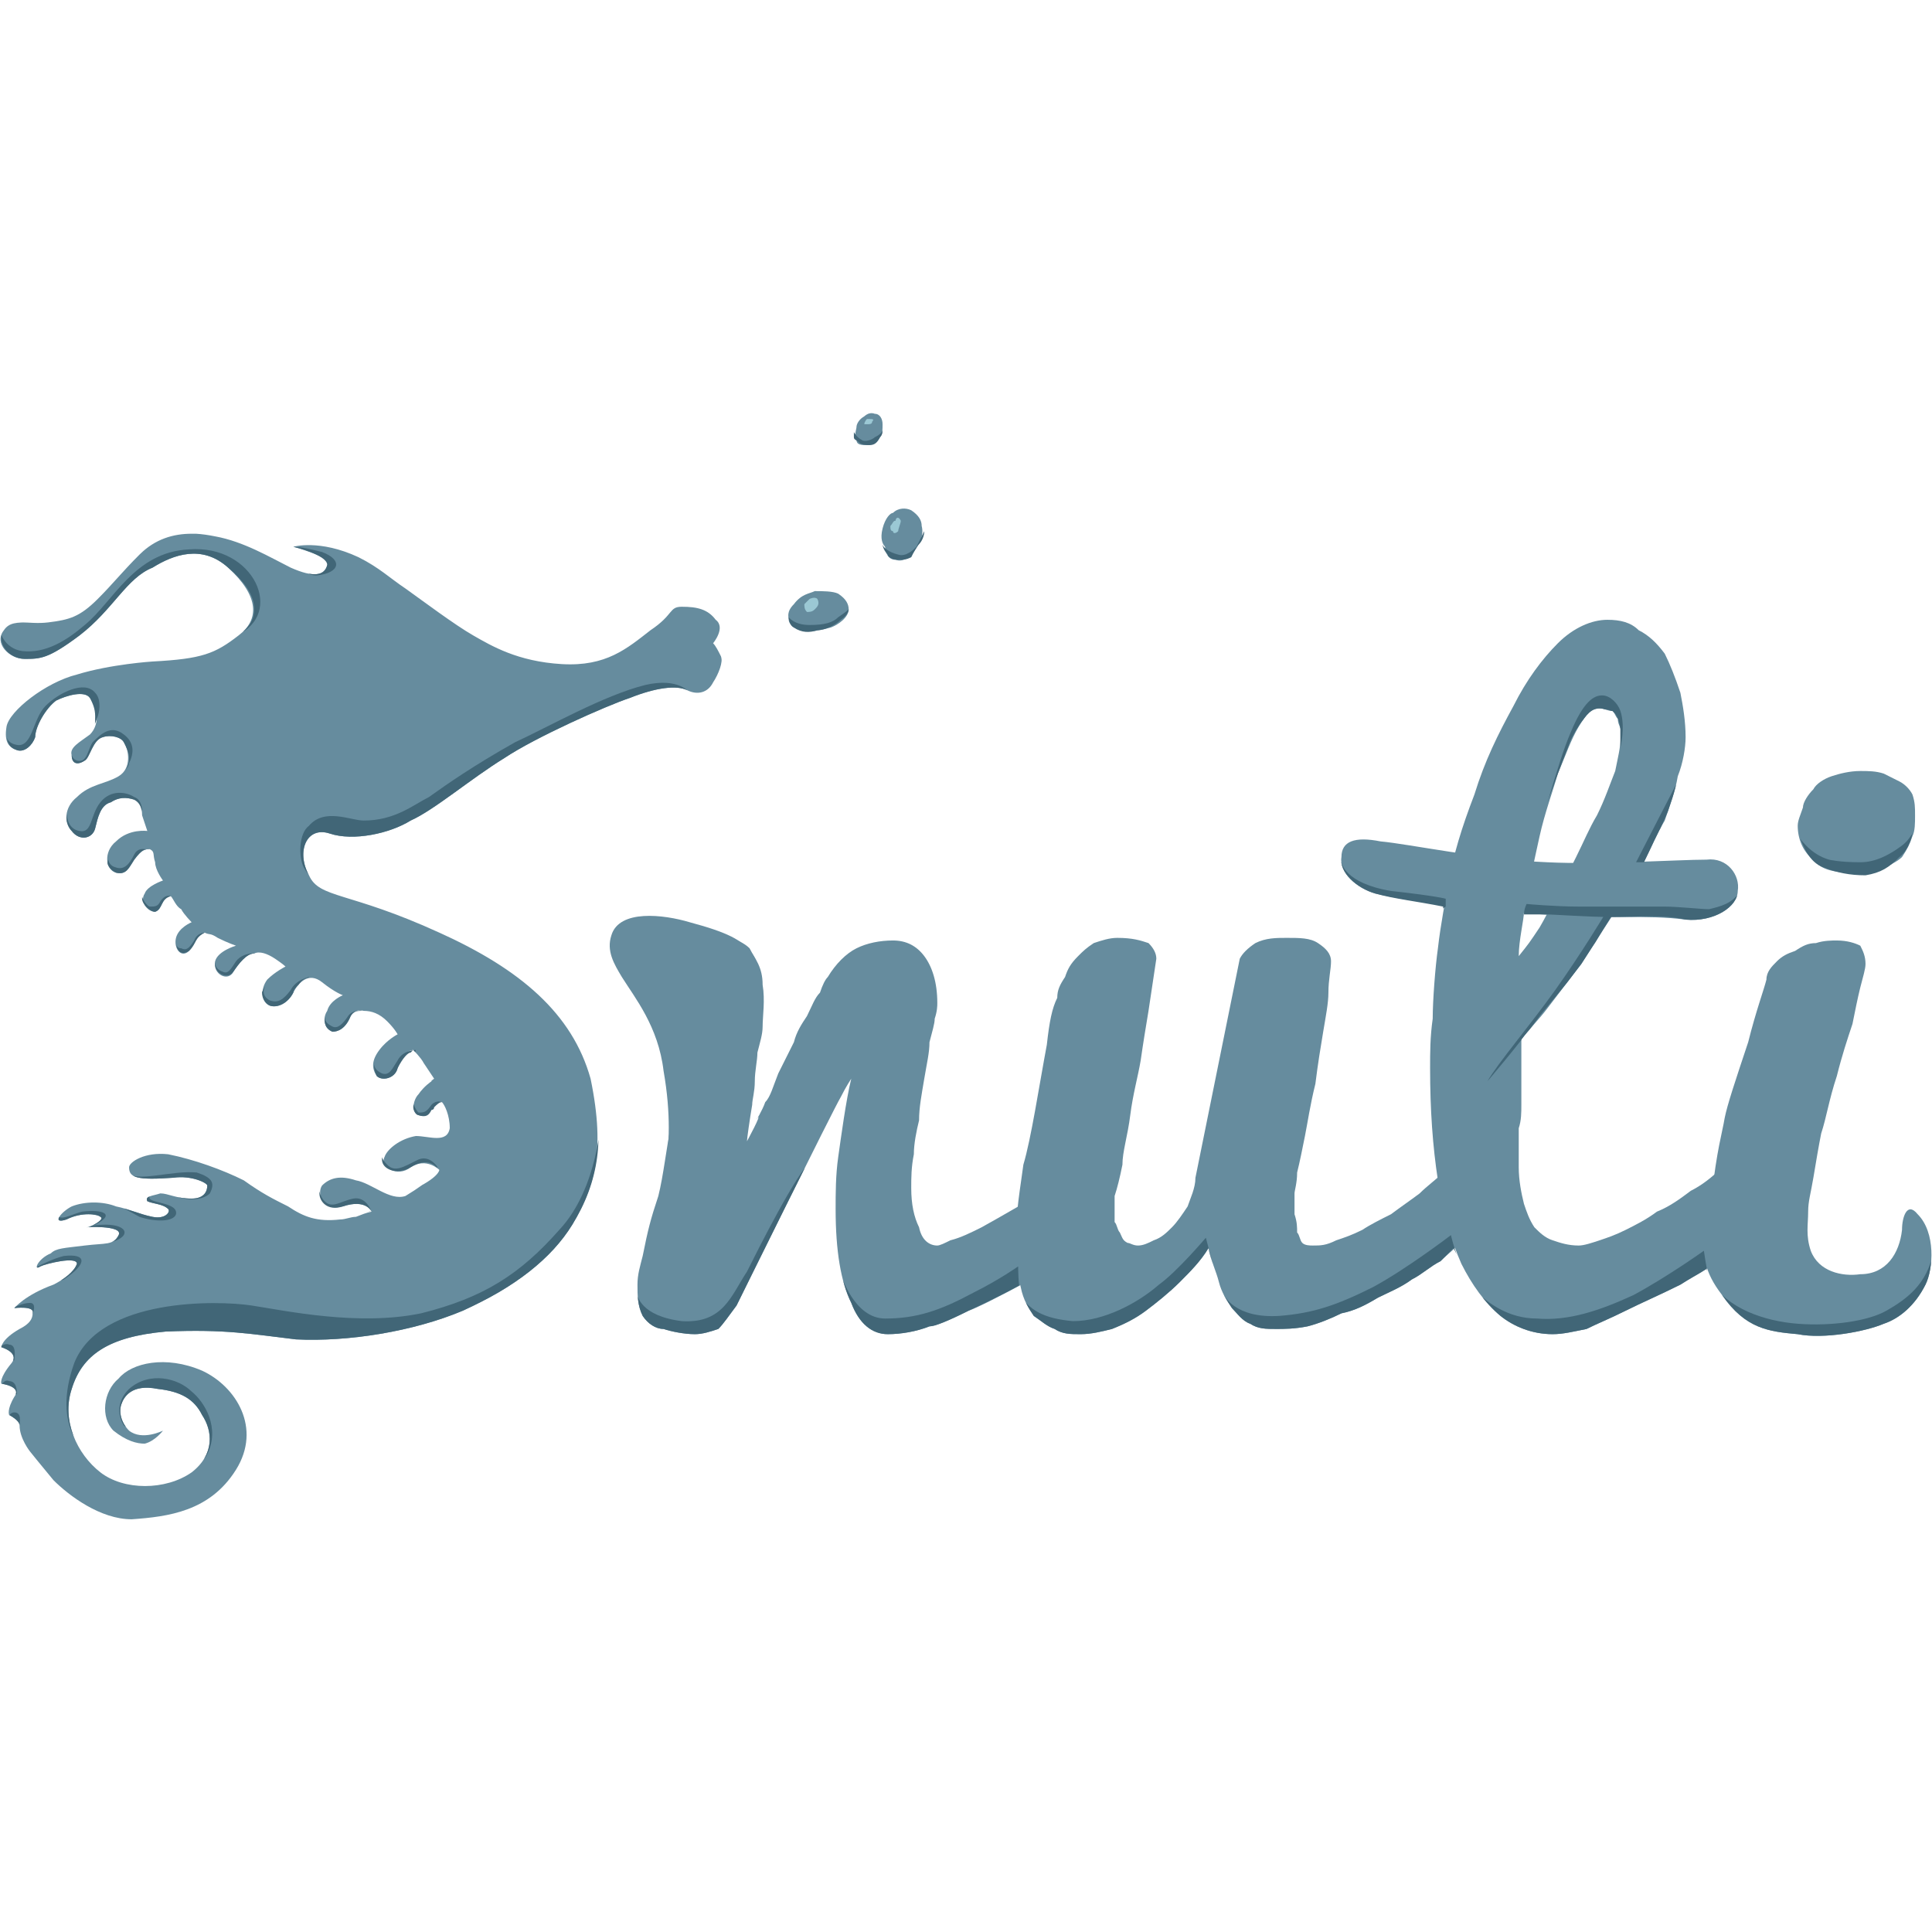
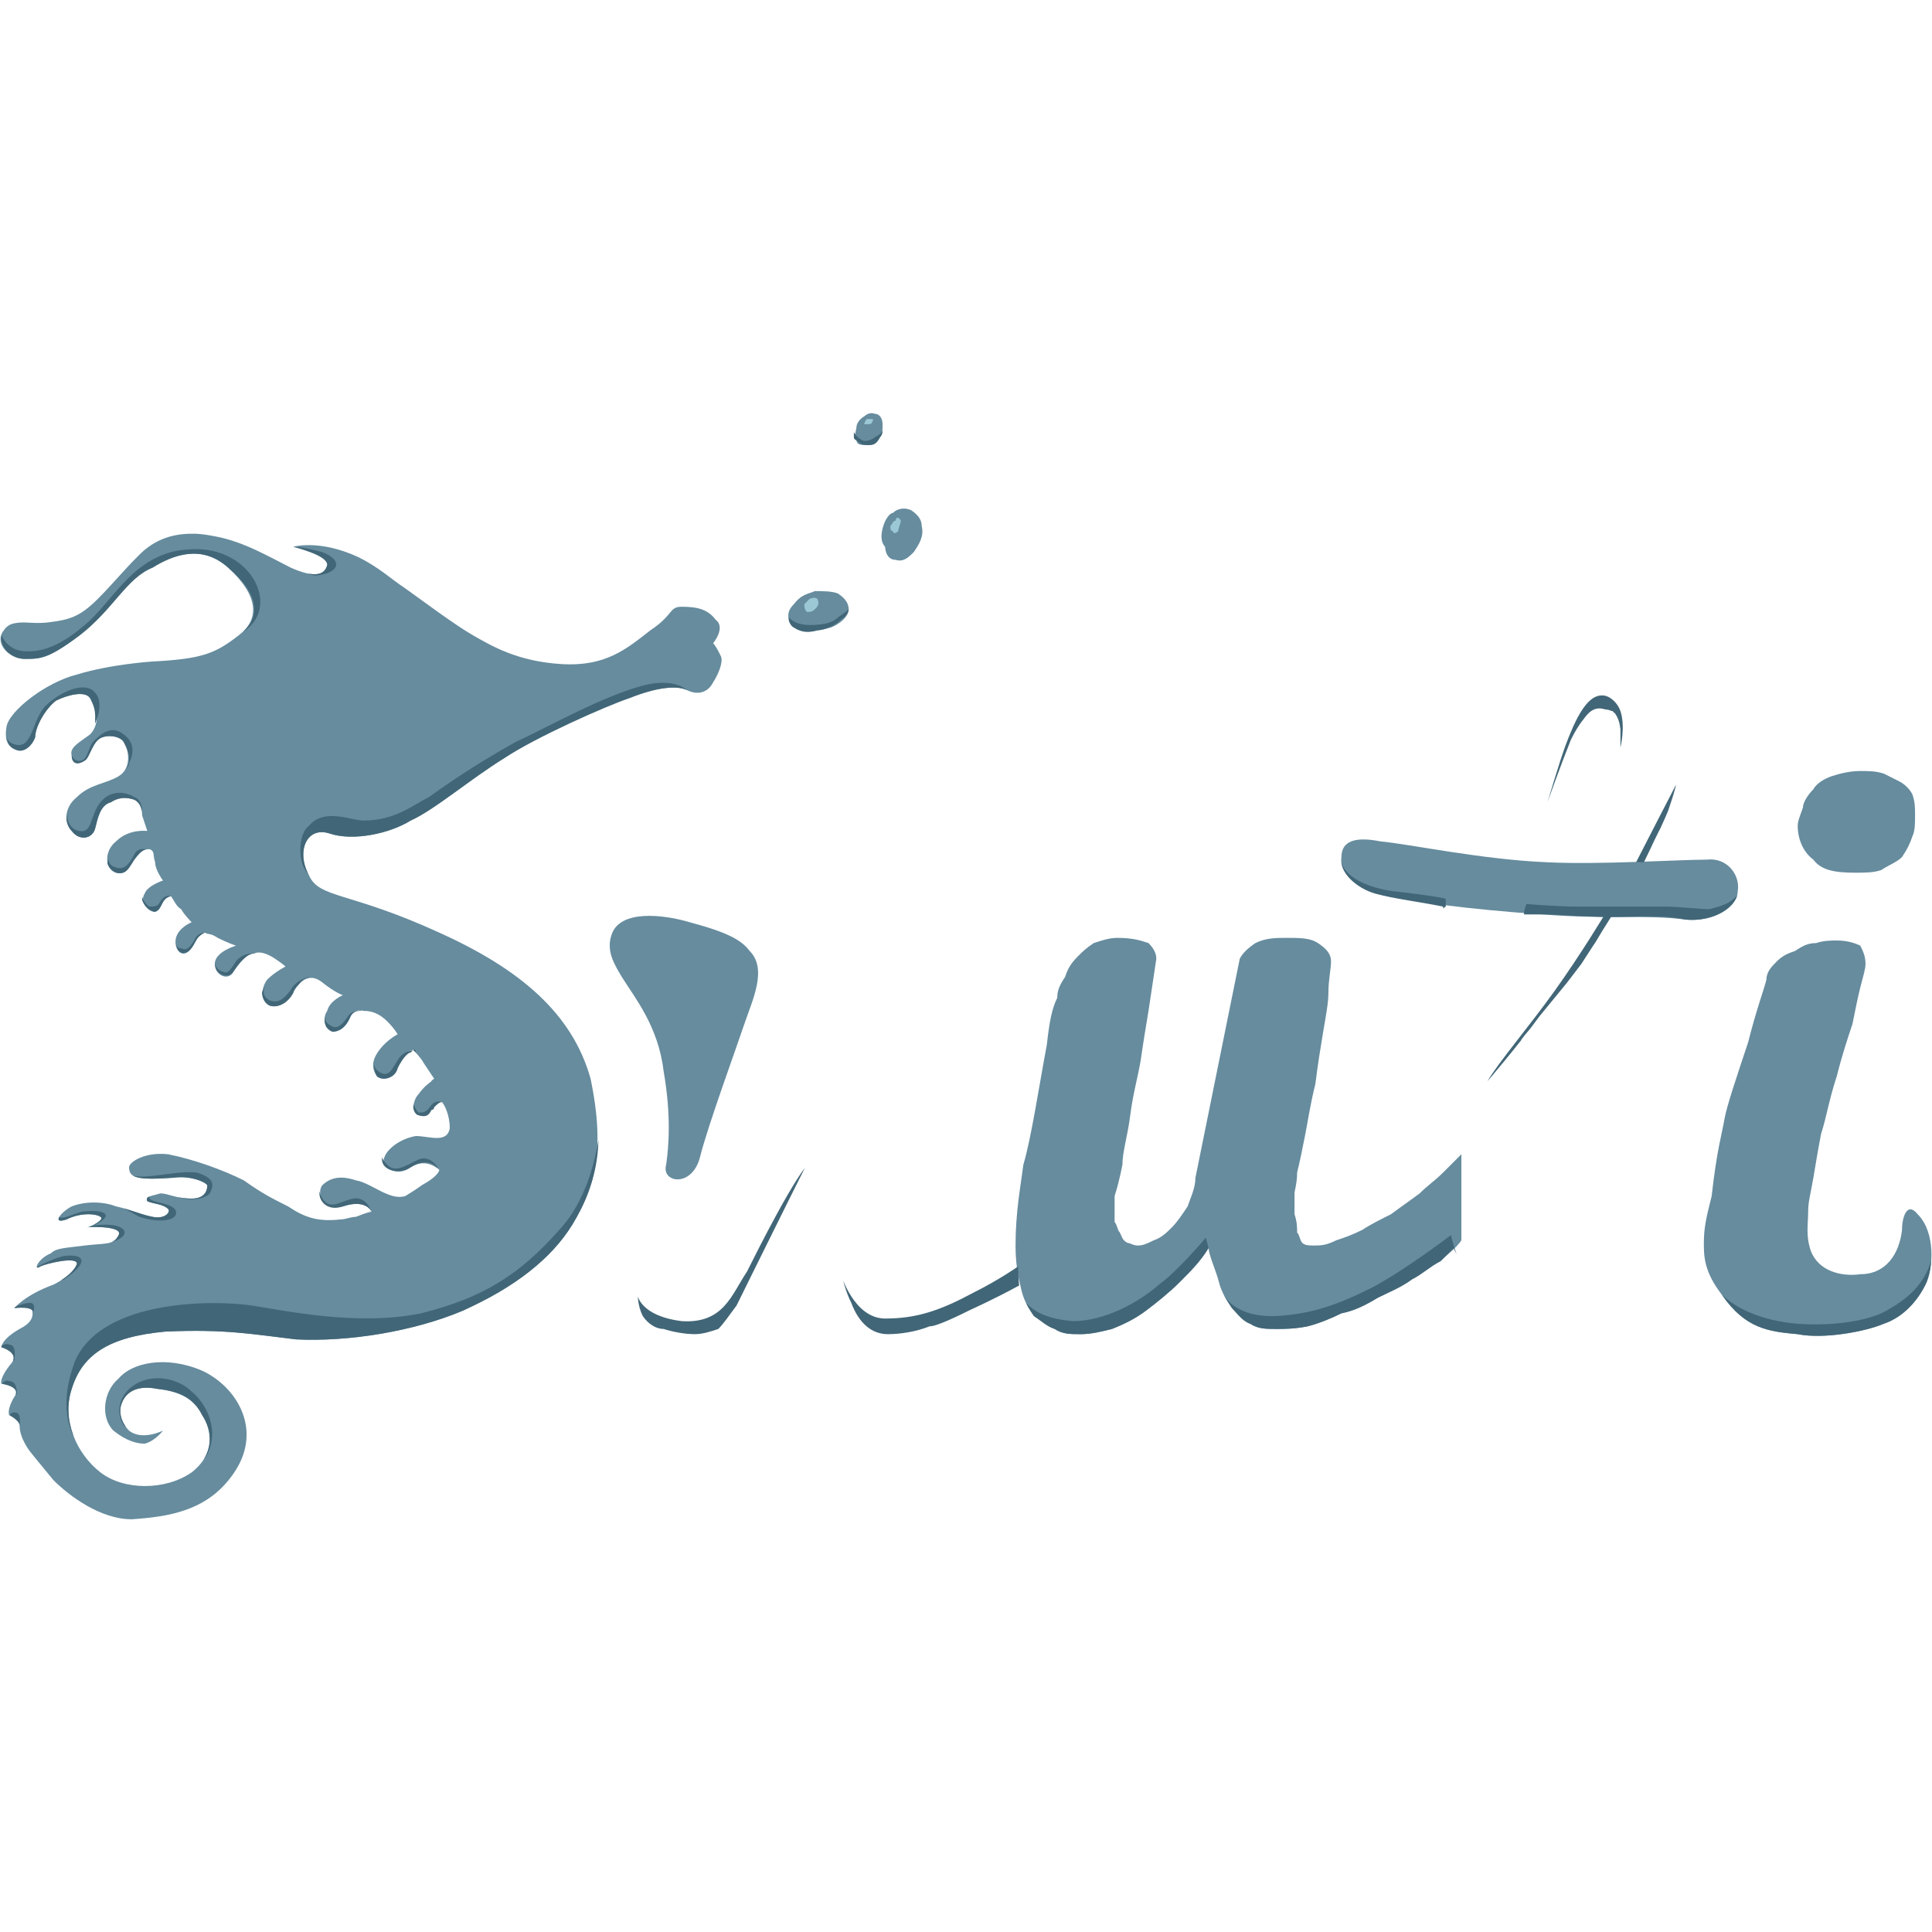
<svg xmlns="http://www.w3.org/2000/svg" width="100" height="100" viewBox="0 0 741 424" version="1" stroke-linejoin="round">
  <style />
  <g transform="translate(-60.5 -51.788)">
    <g id="Body">
      <clipPath id="_clip1">
        <path d="M114 106c-7 7-10 11-16 17s-11 8-19 9h-7c-5 0-8 0-10 3-4 5 2 11 8 11s9 0 21-9c13-10 18-22 28-26 8-5 19-9 29 0 12 11 12 20 4 26-9 7-14 9-33 10 0 0-16 1-29 5-12 3-26 14-27 20s1 8 4 9 6-2 7-5c0-4 4-11 8-14 4-2 11-4 13-1 3 3 4 10 0 14-4 3-8 5-7 8 0 3 2 4 5 2 2-1 3-8 7-9 3-1 7 0 8 2 2 3 3 10-2 13s-11 3-16 8c-5 4-5 10-2 13 3 4 8 3 9-1s2-9 6-10c3-2 6-2 9-1 2 1 3 3 3 6l2 6s-7-1-12 4c-5 4-4 11 0 12s5-2 7-5c3-4 4-4 6-4 2 1 1 2 2 5 0 3 3 7 3 7s-6 2-7 5c-2 3 1 7 4 7 3-1 2-5 6-6 1 1 2 4 4 5 1 2 4 5 4 5s-5 2-6 6 2 8 5 5 2-5 6-7c2 1 2 0 5 2 4 2 7 3 7 3s-7 2-8 6c-1 5 5 8 7 4 2-3 5-7 8-7 2-1 3 2 6 4s6 1 6 1-4 2-7 5c-3 4-2 9 1 10s7-1 9-5 5-7 10-3 9 4 9 4-5 2-6 6c-2 3-1 7 2 8 2 0 5-1 7-6 2-3 5-2 5-2s4 4 8 6c3 1 5 3 5 3s-4 2-7 6-3 7-1 10c2 2 7 1 8-3 2-7 6-7 6-7s3 3 4 5l4 6s-4 3-6 6c-2 2-3 7 0 8 5 2 5-5 9-5l2 10c0 4-3 4-7 3h-5c-6 1-11 5-12 8-2 4 5 8 10 4 6-4 11 1 11 1s0 3-11 8c-5 3-15-3-21-4-6-2-10-1-13 2-2 3 0 10 8 8 9-3 11 2 11 2s-1 0-6 2c-2 0-4 1-6 1-9 1-14-1-20-5-6-3-10-5-17-10-8-4-19-8-29-10-9-1-15 3-15 5 0 4 3 5 17 4 7-1 13 2 13 3 0 2-1 5-6 5-6 0-9-2-12-2-3 1-6 1-5 3 2 1 6 1 8 3 1 1-1 4-6 3s-9-3-14-4c-5-2-12-2-17 0-4 2-8 7-2 5 6-3 12-2 13-1 2 1-4 4-5 4-2 0 14-1 12 3s-5 3-13 4-11 1-13 3c-5 2-7 7-4 5 2-1 14-4 14-1-1 3-5 6-9 8-11 4-15 9-15 9s8-1 7 2c0 2-1 4-5 6-7 4-7 7-7 7s7 2 4 6c-5 6-4 8-4 8s8 1 5 5c-3 5-2 7-2 7s4 2 4 4c0 5 4 10 4 10s4 5 9 11c6 6 18 15 30 15 14-1 30-3 40-19s0-32-13-38c-14-6-27-3-32 3-6 5-7 15-2 20 5 4 8 5 12 5 5-1 7-5 7-5s-8 4-13 0c-3-3-4-7-3-10s4-8 14-6c9 1 14 4 17 10 4 6 5 15-4 22-10 7-26 7-35 0s-15-20-11-32c4-13 14-20 36-22 23-1 33 1 50 3 20 1 45-3 64-11 20-9 34-20 42-33 10-16 13-34 7-56-7-25-27-42-58-56-35-16-46-13-50-22-5-9-1-19 8-16s23 0 31-5c9-4 23-16 36-24 12-8 39-20 48-23 10-4 18-5 22-3s4 3 5 3c2 0 3-2 5-6 2-3 4-8 3-10s-2-4-3-5c0 0 5-6 1-9-3-4-7-5-13-5-5 0-4 2-12 9-9 7-17 14-34 13s-27-7-34-11-19-13-26-18c-6-4-10-8-18-12-15-7-25-4-25-4s15 4 13 7c-1 4-5 5-14 1-8-4-18-10-29-12-3-1-6-1-9-1-7 0-14 2-20 8z" />
      </clipPath>
      <g clip-path="url(#_clip1)">
        <path d="M334 140s5-6 1-9c-3-4-7-5-13-5-5 0-3 3-12 9-10 6-17 14-34 13s-27-7-34-11-19-13-26-18c-6-4-10-8-18-12-15-7-25-4-25-4s15 4 13 7c-1 4-5 5-14 1-8-4-18-10-29-12-10-2-20-2-29 7-7 7-10 11-16 17-7 7-11 8-19 9s-14-2-17 3c-4 5 2 11 8 11s9 0 21-9c13-10 18-22 28-26 8-5 19-9 29 0 12 11 12 20 4 26-9 7-14 9-33 10 0 0-16 1-29 5-12 3-26 14-27 20s1 8 4 9 6-2 7-5c0-4 4-11 8-14 4-2 11-4 13-1 3 3 4 10 0 14-4 3-8 5-7 8 0 3 2 4 5 2 2-1 3-8 7-9 3-1 7 0 8 2 2 3 3 10-2 13s-11 3-16 8c-5 4-5 10-2 13 3 4 8 3 9-1s2-9 6-10c3-2 6-2 9-1 2 1 3 3 3 6l2 6s-7-1-12 4c-5 4-4 11 0 12s5-2 7-5c3-4 4-4 6-4 2 1 1 2 2 5 0 3 3 7 3 7s-6 2-7 5c-2 3 1 7 4 7 3-1 2-5 6-6 1 1 2 4 4 5 1 2 4 5 4 5s-5 2-6 6 2 8 5 5 2-5 6-7c2 1 2 0 5 2 4 2 7 3 7 3s-7 2-8 6c-1 5 5 8 7 4 2-3 5-7 8-7 2-1 5 0 8 2s4 3 4 3-4 2-7 5c-3 4-2 9 1 10s7-1 9-5 6-8 11-4 8 5 8 5-5 2-6 6c-2 3-1 7 2 8 2 0 5-1 7-6 2-3 4-2 5-2 3 0 6 1 9 4s4 5 4 5-4 2-7 6-3 7-1 10c2 2 7 1 8-3 2-7 6-7 6-7s3 4 4 6c2 2 3 6 3 6s-3 2-5 5c-2 2-3 7 0 8 5 2 5-6 9-5 1 1 3 5 3 10-1 6-8 3-13 3-6 1-11 5-12 8-2 4 5 8 10 4 6-4 11 1 11 1s-3 4-13 10c-6 2-13-5-19-6-6-2-10-1-13 2-2 3 0 10 8 8 9-3 11 2 11 2l-12 3c-9 1-14-1-20-5-6-3-10-5-17-10-8-4-19-8-29-10-9-1-15 3-15 5 0 4 3 5 17 4 7-1 13 2 13 3 0 2-1 5-6 5-6 0-9-2-12-2-3 1-6 1-5 3 2 1 6 1 8 3 1 1-1 4-6 3s-9-3-14-4c-5-2-12-2-17 0-4 2-8 7-2 5 6-3 12-2 13-1 2 1-4 4-5 4-2 0 14-1 12 3s-5 3-13 4-11 1-13 3c-5 2-7 7-4 5 2-1 14-4 14-1-1 3-5 6-9 8-11 4-15 9-15 9s8-1 7 2c0 2-1 4-5 6-7 4-7 7-7 7s7 2 4 6c-5 6-4 8-4 8s8 1 5 5c-3 5-2 7-2 7s4 2 4 4c0 5 4 10 4 10s4 5 9 11c6 6 18 15 30 15 14-1 30-3 40-19s0-32-13-38c-14-6-27-3-32 3-6 5-7 15-2 20 5 4 9 5 12 5 4-1 7-5 7-5s-8 4-13 0c-3-3-4-7-3-10s4-8 14-6c9 1 14 4 17 10 4 6 5 15-4 22-10 7-26 7-35 0s-15-20-11-32c4-13 14-20 36-22 23-1 33 1 50 3 20 1 45-2 64-11s32-17 42-33c8-14 13-27 7-56-5-25-27-42-58-56-35-16-46-13-50-22-5-9-1-19 8-16s23 0 31-5c9-4 23-16 36-24 12-8 39-20 48-23 10-4 18-5 22-3s8 1 10-3c2-3 4-7 3-10-1-2-2-4-3-5" fill="#668C9E" />
        <path d="M325 159s-4-6-17-3c-16 4-37 16-50 22-16 9-26 16-33 21-6 3-13 9-25 9-5 0-15-5-21 2-4 3-4 12-2 16 3 5 7 9 18 9 18 0 116-57 116-57l14-19zM118 352c-2 3 11 2 10 7-1 3-8 3-14 1-9-5-13-7-13-7s13-2 16-3c1 0 3 0 1 2m-8-9c2 4 17-1 26 0 6 2 7 4 5 8-3 3-10 3-16 0-9-4-18-6-18-6s0-5 2-6c4-2-1 1 1 4" fill="#416677" />
      </g>
      <clipPath id="_clip2">
        <path d="M119 102c-1 1-3 2-5 4-5 5-8 9-12 13l-4 4c-1 1-2 2-3 2-7 8-8 6-16 7h-7c-5 0-8 0-10 3-1 1-1 2-1 3 0 4 4 8 9 8 6 0 9 0 21-9 13-10 18-22 28-26 8-5 19-9 29 0 7 6 10 11 10 16 0 4-2 7-6 10-9 7-14 9-33 10 0 0-16 1-29 5-12 3-26 14-27 20v2c0 4 1 6 4 7s6-2 7-5c0-4 4-11 8-14 4-2 11-4 13-1 1 2 2 4 2 7s0 5-2 7c-3 3-7 5-7 7v1c0 3 2 4 5 2 2-1 3-8 7-9 3-1 7 0 8 2s2 4 2 6c0 3-1 5-4 7-5 3-11 3-16 8-3 2-4 5-4 8 0 2 1 4 2 5 3 4 8 3 9-1s2-9 6-10c3-2 6-2 9-1 2 1 3 3 3 6l2 6s-7-1-12 4c-2 2-3 5-3 7-1 2 1 4 3 5 4 1 5-2 7-5 3-4 4-4 6-4 2 1 1 2 2 5 0 3 3 7 3 7s-6 2-7 5c-1 1-1 1-1 2 0 2 3 5 5 5 3-1 2-5 6-6 1 1 2 4 4 5 1 2 4 5 4 5s-5 2-6 6v1c0 4 2 6 5 4 3-3 2-5 6-7 2 1 2 0 5 2 4 2 7 3 7 3s-7 2-8 6v1c0 4 5 6 7 3s5-7 8-7c2-1 5 0 8 2s4 3 4 3-4 2-7 5c-1 2-2 4-2 5 0 2 1 4 3 5 3 1 7-1 9-5 0-1 1-2 2-3 2-3 5-4 9-1 5 4 8 5 8 5s-5 2-6 6c-1 1-1 2-1 3 0 3 1 4 3 5 2 0 5-1 7-6 1-2 3-2 4-2 1-1 2 0 2 0s5 1 8 4c2 2 2 3 3 4 1 0 1 1 1 1h-1c-1 1-4 3-6 6-1 2-2 4-2 6 0 1 0 2 1 4 2 2 7 1 8-3 2-4 4-6 5-6l1-1s3 3 4 5l4 6s-4 3-6 6c-1 1-2 3-2 5 0 1 1 3 2 3 3 1 4 0 5-2 0 0 1 0 1-1 1-1 2-2 3-2 0 0 3 5 3 10-1 4-4 4-8 3h-5c-6 1-11 5-12 8-1 0-1 0-1 1 0 4 6 6 11 3s8-2 10 0c1 0 1 1 1 1s0 1-5 4c-2 2-5 4-8 6-6 2-13-5-19-6-6-2-10-1-13 2-1 1-1 2-1 3 0 3 3 7 9 5 9-3 11 2 11 2h-1c-1 1-3 2-11 3-9 1-14-1-20-5-6-3-10-5-17-10-8-4-19-8-29-10-9-1-15 3-15 5 0 4 3 5 17 4 7-1 13 2 13 3 0 2-1 5-6 5-6 0-9-2-12-2s-5 1-5 2v1c2 1 6 1 8 3v1c0 1-2 2-6 2-5-1-9-3-14-4-5-2-12-2-17 0-3 1-5 3-5 5h3c6-3 12-2 13-1 0 1-4 4-5 4 0 0 12 0 12 2v1c-2 4-5 3-13 4s-11 1-13 3c-3 1-6 4-6 5s1 1 2 0c2-1 14-4 14-1-1 3-5 6-9 8-11 4-15 9-15 9s7-1 7 2c0 2-1 4-5 6-7 4-7 6-7 7 0 0 5 1 5 4 0 1 0 1-1 2-3 5-4 7-4 7v1s6 1 6 3c0 1 0 1-1 2-2 3-2 5-2 6v1s4 1 4 4c0 5 4 10 4 10s4 5 9 11c6 6 18 15 30 15 14-1 30-3 40-19 3-4 4-9 4-13 0-11-8-20-17-25-14-6-27-3-32 3-4 3-6 7-6 11 0 3 2 7 4 9 5 4 8 5 12 5 5-1 7-5 7-5s-8 4-13 0c-2-2-3-5-3-7v-3c1-3 4-8 14-6 9 1 14 4 17 10 2 2 3 6 3 9 0 4-2 9-7 13-10 7-26 7-35 0-7-5-12-14-12-24 0-3 0-6 1-8 4-13 14-20 36-22 23-1 33 1 50 3 20 1 45-3 64-11 8-4 15-8 22-12 8-6 15-13 20-21 0-1 1-2 2-3 4-8 7-18 8-28 0-7-1-15-3-25-7-25-27-42-58-56-35-16-46-13-50-22-2-3-2-5-2-8 0-6 4-10 10-8 9 3 23 0 31-5 9-4 23-16 36-24 12-8 39-20 48-23 10-4 18-5 22-3s4 3 5 3c2 0 3-2 5-6 2-3 3-6 3-9v-1c-1-2-2-4-3-5 0 0 3-3 3-6 0-1-1-2-2-3-3-4-7-5-13-5-5 0-3 3-12 9-9 7-17 14-34 13s-27-7-34-11-19-13-26-18c-6-4-10-8-18-12-15-7-25-4-25-4s13 3 13 7c1 0 0 0 0 0-1 4-5 5-14 1-8-4-18-10-29-12-3-1-6-1-9-1-5 0-10 1-15 4z" />
      </clipPath>
      <g clip-path="url(#_clip2)" fill="#416677">
        <path d="M160 259s-6-1-9 3c-2 3-3 5-5 4-3-1-3-3-3-4s-4 8-4 8h19l2-11zm19 9s-5 1-7 5c-3 4-5 5-8 4-2-1-3-3-2-5 0-1-4 9-4 9l18 1 3-14zm22 13s-5-1-7 2-4 5-6 4-3-2-3-4-3 8-3 8l15 1 4-11zm29 35s-2-1-4 1c-2 3-3 3-5 3-1-1-2-3-2-4s-3 7-3 7l12 1 2-8zm-10-20s-5 0-7 4c-2 3-3 6-6 5-2-1-3-2-3-4s-4 8-4 8l16 1 4-14zm9 46s-3-6-8-4c-6 3-9 5-12 2-2-2-3-4-1-6 1-1-9 5-9 5l14 9 16-6zm-26 16s-2-6-7-5-8 4-11 1c-2-2-3-6-1-7 1-1-9 6-9 6l12 6 16-1zm-64-107s-3 0-4 3c-2 3-3 4-5 3-2 0-2-2-2-3s-3 8-3 8h12l2-11zm-13-14s-2-1-4 2c-1 2-2 2-4 2-1 0-3-3-3-4s-3 9-3 9h12l2-9zm-7-17s-5-3-7 1-4 6-7 5c-4-1-3-5-3-7 0-1-6 11-6 11l15 1 8-11zm-4-16s0-4-3-5c-3-2-9-3-13 2s-3 12-8 11c-6-1-5-9-5-11 1-3-7 15-7 15l21 1 15-13zm-19-31s1-2 2-5 1-7-1-9c-4-5-14 0-19 5s-5 16-11 15-4-7-4-10l-8 16 22 1 19-13z" />
        <path d="M107 190s3-2 3-4c2-4 2-8-2-11-5-4-9 0-12 3-2 3-2 8-6 7-3-1-2-5-2-6 0-2-8 10-8 10l17 1h10zm44-53c19-8 7-35-18-33-21 1-29 20-40 29-7 6-15 11-24 10-7-1-9-8-8-8 2-2-10 6-10 6l9 12s84-13 91-16m31-23c9-1 10-6 2-9-4-1-8-2-11-2h-6c-2 1 0 3 0 3l9 4s1 4 6 4" />
      </g>
      <clipPath id="_clip3">
        <path d="M114 106c-7 7-10 11-16 17s-11 8-19 9h-7c-5 0-8 0-10 3-4 5 2 11 8 11s9 0 21-9c13-10 18-22 28-26 8-5 19-9 29 0 12 11 12 20 4 26-9 7-14 9-33 10 0 0-16 1-29 5-12 3-26 14-27 20s1 8 4 9 6-2 7-5c0-4 4-11 8-14 4-2 11-4 13-1 3 3 4 10 0 14-4 3-8 5-7 8 0 3 2 4 5 2 2-1 3-8 7-9 3-1 7 0 8 2 2 3 3 10-2 13s-11 3-16 8c-5 4-5 10-2 13 3 4 8 3 9-1s2-9 6-10c3-2 6-2 9-1 2 1 3 3 3 6l2 6s-7-1-12 4c-5 4-4 11 0 12s5-2 7-5c3-4 4-4 6-4 2 1 1 2 2 5 0 3 3 7 3 7s-6 2-7 5c-2 3 1 7 4 7 3-1 2-5 6-6 1 1 2 4 4 5 1 2 4 5 4 5s-5 2-6 6 2 8 5 5 2-5 6-7c2 1 2 0 5 2 4 2 7 3 7 3s-7 2-8 6c-1 5 5 8 7 4 2-3 5-7 8-7 2-1 3 2 6 4s6 1 6 1-4 2-7 5c-3 4-2 9 1 10s7-1 9-5 5-7 10-3 9 4 9 4-5 2-6 6c-2 3-1 7 2 8 2 0 5-1 7-6 2-3 5-2 5-2s4 4 8 6c3 1 5 3 5 3s-4 2-7 6-3 7-1 10c2 2 7 1 8-3 2-7 6-7 6-7s3 3 4 5l4 6s-4 3-6 6c-2 2-3 7 0 8 5 2 5-5 9-5l2 10c0 4-3 4-7 3h-5c-6 1-11 5-12 8-2 4 5 8 10 4 6-4 11 1 11 1s0 3-11 8c-5 3-15-3-21-4-6-2-10-1-13 2-2 3 0 10 8 8 9-3 11 2 11 2s-1 0-6 2c-2 0-4 1-6 1-9 1-14-1-20-5-6-3-10-5-17-10-8-4-19-8-29-10-9-1-15 3-15 5 0 4 3 5 17 4 7-1 13 2 13 3 0 2-1 5-6 5-6 0-9-2-12-2-3 1-6 1-5 3 2 1 6 1 8 3 1 1-1 4-6 3s-9-3-14-4c-5-2-12-2-17 0-4 2-8 7-2 5 6-3 12-2 13-1 2 1-4 4-5 4-2 0 14-1 12 3s-5 3-13 4-11 1-13 3c-5 2-7 7-4 5 2-1 14-4 14-1-1 3-5 6-9 8-11 4-15 9-15 9s8-1 7 2c0 2-1 4-5 6-7 4-7 7-7 7s7 2 4 6c-5 6-4 8-4 8s8 1 5 5c-3 5-2 7-2 7s4 2 4 4c0 5 4 10 4 10s4 5 9 11c6 6 18 15 30 15 14-1 30-3 40-19s0-32-13-38c-14-6-27-3-32 3-6 5-7 15-2 20 5 4 8 5 12 5 5-1 7-5 7-5s-8 4-13 0c-3-3-4-7-3-10s4-8 14-6c9 1 14 4 17 10 4 6 5 15-4 22-10 7-26 7-35 0s-15-20-11-32c4-13 14-20 36-22 23-1 33 1 50 3 20 1 45-3 64-11 20-9 34-20 42-33 10-16 13-34 7-56-7-25-27-42-58-56-35-16-46-13-50-22-5-9-1-19 8-16s23 0 31-5c9-4 23-16 36-24 12-8 39-20 48-23 10-4 18-5 22-3s4 3 5 3c2 0 3-2 5-6 2-3 4-8 3-10s-2-4-3-5c0 0 5-6 1-9-3-4-7-5-13-5-5 0-4 2-12 9-9 7-17 14-34 13s-27-7-34-11-19-13-26-18c-6-4-10-8-18-12-15-7-25-4-25-4s15 4 13 7c-1 4-5 5-14 1-8-4-18-10-29-12-3-1-6-1-9-1-7 0-14 2-20 8z" />
      </clipPath>
      <g clip-path="url(#_clip3)" fill="#416677">
        <path d="M84 359s-2 1-1 1c2 1 5-1 9-2 8-1 13 1 5 5-6 2-16 1-16 1l-1-6 4 1z" />
        <path d="M90 364s0 1 1 0c2 0 5-1 10-1 9 0 10 5 1 7-6 1-9-3-9-3l-4-1 1-2zm-16 14s0 2 1 1c2-1 6-3 10-4 9-1 9 3 0 9-4 2-12-2-12-2l-2-4h3zm-11 18h1c1-1 5-3 8-3s1 5 0 6c-3 1-7-1-7-1h-2v-2zm-6 15s0 1 1 0c1 0 4-3 6-2 3 0 2 5 2 6-4 1-8 1-8 1l-2-1 1-4zm1 13l1 2c2-1 3-4 5-3 3 0 3 4 3 5-4 1-8 1-8 1h-2l1-5zm4 13s0 1 1 1c1-1 1-3 3-3 3 0 2 4 2 5-3 1-6 1-6 1l-1-1 1-3zm229-115s-1 27-16 43c-15 17-29 26-53 32-24 5-52-1-65-3s-58-3-68 22c-9 25 5 35 5 35l5-7s-10-22 4-28 33-8 47-5 63 13 89-1c25-13 51-29 58-59 7-31-4-48-7-52-3-5 2 12 1 23" />
        <path d="M108 440s-5-7 2-14c8-7 19-4 24 1 5 4 11 14 6 24-5 9-9-1-9-5s-4-13-10-12c-5 1-10 9-13 6" />
      </g>
    </g>
    <g id="Bubbles">
      <path d="M363 131c0-1-1-3 2-6 3-4 6-4 8-5 3 0 7 0 9 1 3 2 4 4 4 6 0 3-4 6-7 7-4 1-8 2-11 1-4-1-5-3-5-4" fill="#668C9E" />
      <path d="M371 123s2-1 3 0c1 2 0 3-1 4s-2 1-3 1c-1-1-1-2-1-3l2-2" fill="#9BC8D4" />
      <path d="M363 130s2 3 8 3 9-1 11-3c3-2 4-3 4-3s0 2-3 4c-2 2-6 4-9 4-3 1-6 1-9-1-2-1-2-4-2-4" fill="#416677" />
      <path d="M400 103c-1-1-2-3-1-7s3-6 4-6c2-2 5-2 7-1 3 2 4 4 4 6 1 4-1 7-3 10-2 2-4 4-7 3-3 0-4-3-4-5" fill="#668C9E" />
      <path d="M400 103s-1-3 0-7 3-5 4-5c1-1 4-2 6-1 1 1 3 2 3 6 1 3 0 5-2 8-2 2-4 3-6 3-3-1-4-3-5-4" fill="#668C9E" />
      <path d="M404 93c0-1 1-2 2 0 0 1-1 3-1 4-1 1-2 1-2 0-1 0-1-1-1-2 1-1 1-2 2-2" fill="#9BC8D4" />
-       <path d="M415 97l-3 6c-1 1-4 4-7 3-4-1-6-3-6-4 0 0 0 2 2 4 0 1 2 2 4 2s3 0 5-1c1-2 2-4 3-5s2-3 2-5" fill="#416677" />
      <path d="M389 57c0-1 1-3 3-4 2-2 4-1 4-1 2 0 3 2 3 4s0 4-1 5c-1 2-3 3-5 3s-4 0-4-2c-1-2 0-4 0-5" fill="#668C9E" />
      <path d="M390 57s0-2 2-4c2-1 3 0 4 0s2 2 2 3c1 2 1 3 0 5-2 2-3 2-5 2s-3 0-4-2c0-1 0-3 1-4" fill="#668C9E" />
      <path d="M394 54c1 0 2 0 1 1 0 1-1 1-2 1h-1c0-1 1-2 1-2h1" fill="#9BC8D4" />
      <path d="M388 59s1 2 3 3c1 1 4 0 5-1 2-1 3-2 3-3 0 1 0 2-1 3-1 2-2 3-4 3-1 0-3 0-4-1s-2-1-2-2v-2" fill="#416677" />
    </g>
    <g id="nuti-text">
-       <path d="M307 375c2-10 3-14 6-23 2-8 3-18 5-28 1-11 1-19 1-28s0-19-1-26c0-6-1-11 2-14s8-4 14-4c5 0 11 2 14 5 2 4 5 7 5 14 1 6 0 12 0 16 0 3-1 6-2 10 0 3-1 7-1 11s-1 7-1 9c-1 6-2 13-2 14 0 0 6-11 4-9-1 2 2-3 3-6 2-2 3-6 5-11l6-12c1-4 3-7 5-10 2-4 3-7 5-9 1-3 2-5 3-6 3-5 7-9 11-11s9-3 14-3 9 2 12 6 5 10 5 18c0 1 0 3-1 6 0 2-1 5-2 9 0 4-1 8-2 14s-2 11-2 16c-1 4-2 9-2 13-1 5-1 9-1 13 0 6 1 11 3 15 1 5 4 7 7 7 1 0 3-1 5-2 4-1 8-3 12-5 9-5 14-8 21-12 5-3 12-8 19-11l1 29-8 6s-5 3-14 8c-13 7-21 11-24 12-8 4-13 6-15 6-5 2-11 3-16 3-6 0-11-4-14-12-4-8-6-20-6-36 0-6 0-13 1-20s3-22 5-30c0 0-2 3-4 7-3 5-40 80-40 80-3 4-5 7-7 9-3 1-6 2-9 2-4 0-9-1-12-2-3 0-6-2-8-5-2-4-2-8-2-12s1-7 2-11" fill="#668C9E" />
      <path d="M348 258c-3-4-8-7-23-11-10-3-27-5-30 5-2 6 1 11 4 16 5 8 14 19 16 36 3 17 2 29 1 36-2 7 10 9 13-3s14-42 17-51 9-21 2-28m223 4c0 3-1 7-1 12 0 4-1 9-2 15s-2 12-3 20c-2 8-3 15-4 20s-2 10-3 14c0 4-1 7-1 8v8c1 3 1 5 1 7 1 1 1 3 2 4s3 1 4 1c3 0 5 0 9-2 3-1 6-2 10-4 3-2 7-4 11-6 4-3 7-5 11-8 3-3 6-5 9-8l7-7v33c-2 3-5 5-8 8-4 2-7 5-11 7-4 3-9 5-13 7-5 3-9 5-14 6-4 2-9 4-13 5-5 1-9 1-12 1-4 0-7 0-10-2-3-1-5-4-7-6-2-3-4-6-5-10s-3-8-4-13c-3 5-7 9-11 13s-9 8-13 11-8 5-13 7c-4 1-8 2-12 2s-7 0-10-2c-3-1-5-3-8-5-2-3-4-6-5-11-1-4-2-9-2-16 0-13 2-23 3-31 3-10 6-30 9-46 1-9 2-14 4-18 0-3 1-5 3-8 1-3 2-5 5-8 2-2 3-3 6-5 3-1 6-2 9-2 6 0 9 1 12 2 2 2 3 4 3 6-1 7-2 13-3 20-1 6-2 12-3 19-1 6-3 13-4 21s-3 14-3 19c-1 5-2 9-3 12v10c1 1 1 3 2 4 1 2 1 3 3 4 1 0 2 1 4 1s4-1 6-2c3-1 5-3 7-5s4-5 6-8c1-3 3-7 3-11l17-84c1-2 3-4 6-6 4-2 8-2 12-2 5 0 9 0 12 2s5 4 5 7" fill="#668C9E" />
-       <path d="M651 214c2-9 5-17 7-24 3-7 5-13 8-18s5-7 8-7c2 0 3 1 5 1 1 1 1 2 2 3 0 2 1 3 1 4v4c0 3-1 7-2 12-2 5-4 11-7 17-3 5-5 10-8 16-2 4-11 22-14 27-4 6-4 6-8 11 0-6 2-14 2-17 1-6 4-20 6-29m70 127c-4 4-8 7-12 9-4 3-8 6-13 8-4 3-8 5-12 7s-7 3-10 4-6 2-8 2c-4 0-7-1-10-2s-5-3-7-5c-2-3-3-6-4-9-1-4-2-9-2-14v-15c1-3 1-6 1-9v-25c3-4 7-8 10-12s10-13 13-17c0 0 12-19 15-23 2-4 5-10 9-16 3-6 5-11 8-16 2-6 4-11 5-17 2-5 3-11 3-15 0-6-1-12-2-17-2-6-4-11-6-15-3-4-6-7-10-9-3-3-7-4-12-4-6 0-13 3-19 9s-12 14-17 24c-6 11-11 21-15 34-5 13-8 23-10 34-1 6-3 16-4 25-1 7-2 20-2 27-1 7-1 13-1 19 0 16 1 30 3 43 2 12 5 23 9 32 4 8 9 15 15 20 5 4 12 7 20 7 4 0 8-1 13-2 4-2 9-4 15-7s13-6 21-10c8-5 16-10 26-15v-40c-3 4-6 7-10 10" fill="#668C9E" />
      <path d="M727 235c0 6-9 12-20 11-15-2-30 0-55-2-29-2-51-5-64-8-7-2-14-8-13-14 0-6 5-8 15-6 11 1 39 7 64 8 20 1 50-1 61-1 8-1 13 6 12 12m23-25c0-2 1-4 2-7 0-2 2-5 4-7 1-2 4-4 7-5s7-2 11-2c3 0 6 0 9 1l6 3c2 1 4 3 5 5 1 3 1 5 1 8s0 6-1 8c-1 3-2 5-4 8-2 2-5 3-8 5-3 1-6 1-10 1-8 0-13-1-16-5-4-3-6-8-6-13m49 176c-4 8-10 13-16 15-7 3-23 6-33 4-11-1-20-2-29-15-7-9-7-15-7-20 0-6 1-10 3-18 2-18 4-24 5-30 1-5 4-14 9-29 3-12 6-20 7-24 0-3 2-5 4-7s4-3 7-4c3-2 5-3 8-3 3-1 6-1 8-1 4 0 7 1 9 2 1 2 2 4 2 7 0 2-1 5-2 9s-2 9-3 14c-2 6-4 12-6 20-3 9-4 16-6 22-1 5-2 11-3 17s-2 9-2 13c0 5-1 9 1 15 3 8 12 10 19 9 10 0 15-8 16-17 0-5 2-11 6-6 7 7 6 21 3 27" fill="#668C9E" />
      <clipPath id="_clip4">
        <path d="M658 140c-6 6-12 14-17 24-6 11-11 21-15 34-3 8-5 15-7 22-12-2-23-4-29-4-10-2-15 0-15 6-1 6 6 12 13 14s16 3 26 5c0 5-1 10-2 16-1 7-2 20-2 27-1 7-1 13-1 19 0 16 1 30 3 42-2 2-5 4-7 6-4 3-7 5-11 8-4 2-8 4-11 6-4 2-7 3-10 4-4 2-6 2-9 2-1 0-3 0-4-1s-1-3-2-4c0-2 0-4-1-7v-8c0-1 1-4 1-8 1-4 2-9 3-14s2-12 4-20c1-8 2-14 3-20s2-11 2-15c0-5 1-9 1-12s-2-5-5-7-7-2-12-2c-4 0-8 0-12 2-3 2-5 4-6 6l-17 84c0 4-2 8-3 11-2 3-4 6-6 8s-4 4-7 5c-2 1-4 2-6 2s-3-1-4-1c-2-1-2-2-3-4-1-1-1-3-2-4v-10c1-3 2-7 3-12 0-5 2-11 3-19s3-15 4-21c1-7 2-13 3-19 1-7 2-13 3-20 0-2-1-4-3-6-3-1-6-2-12-2-3 0-6 1-9 2-3 2-4 3-6 5-3 3-4 5-5 8-2 3-3 5-3 8-2 4-3 9-4 18-3 16-6 36-9 46-1 5-2 10-2 16-4 2-8 5-14 8-4 2-8 4-12 5-2 1-4 2-5 2-3 0-6-2-7-7-2-4-3-9-3-15 0-4 0-8 1-13 0-4 1-9 2-13 0-5 1-10 2-16s2-10 2-14c1-4 2-7 2-9 1-3 1-5 1-6 0-8-2-14-5-18s-7-6-12-6-10 1-14 3-8 6-11 11c-1 1-2 3-3 6-2 2-3 5-5 9-2 3-4 6-5 10l-6 12c-2 5-3 9-5 11-1 3-4 8-3 6 2-2-4 9-4 9 0-1 1-8 2-14 0-2 1-5 1-9s1-8 1-11c1-4 2-7 2-10 0-4 1-10 0-16 0-7-3-10-5-14-1-1-2-1-3-2-3-3-8-5-20-8-10-3-27-5-30 5-2 6 1 11 4 16 5 8 14 19 16 36 2 11 2 20 2 27-1 8-3 15-4 21-3 9-4 13-6 23-1 4-2 7-2 11s0 8 2 12c2 3 5 5 8 5 3 1 8 2 12 2 3 0 6-1 9-2 2-2 4-5 7-9 0 0 37-75 40-80 2-4 4-7 4-7-2 8-4 23-5 30s-1 14-1 20c0 16 2 28 6 36 3 8 8 12 14 12 5 0 11-1 16-3 2 0 7-2 15-6 2-1 9-4 20-10v1c1 5 3 8 5 11 3 2 5 4 8 5 3 2 6 2 10 2s8-1 12-2c5-2 9-4 13-7s9-7 13-11 8-8 11-13c1 5 3 9 4 13s3 7 5 10c2 2 4 5 7 6 3 2 6 2 10 2 3 0 7 0 12-1 4-1 9-3 13-5 5-1 9-3 14-6 4-2 9-4 13-7 4-2 7-5 11-7l5-5 3 6c4 8 9 15 15 20 5 4 12 7 20 7 4 0 8-1 13-2 4-2 9-4 15-7s13-6 21-10c3-2 7-4 10-6 1 3 3 6 6 10 9 13 18 14 29 15 10 2 26-1 33-4 6-2 12-7 16-15 3-6 4-20-3-27-4-5-6 1-6 6-1 9-6 17-16 17-7 1-16-1-19-9-2-6-1-10-1-15 0-4 1-7 2-13s2-12 3-17c2-6 3-13 6-22 2-8 4-14 6-20 1-5 2-10 3-14s2-7 2-9c0-3-1-5-2-7-2-1-5-2-9-2-2 0-5 0-8 1-3 0-5 1-8 3-3 1-5 2-7 4s-4 4-4 7c-1 4-4 12-7 24-5 15-8 24-9 29s-2 10-4 22l-9 6c-4 3-8 6-13 8-4 3-8 5-12 7s-7 3-10 4-6 2-8 2c-4 0-7-1-10-2s-5-3-7-5c-2-3-3-6-4-9-1-4-2-9-2-14v-15c1-3 1-6 1-9v-25c3-4 7-8 10-12s10-13 13-17c0 0 7-11 12-18 10 0 19-1 28 1 11 1 20-5 20-11 1-6-4-13-12-12-5 0-14 0-24 1 3-6 5-11 8-16 2-6 4-11 5-17 2-5 3-11 3-15 0-6-1-12-2-17-2-6-4-11-6-15-3-4-6-7-10-9-3-3-7-4-12-4-6 0-13 3-19 9zm-4 84h-5c1-4 1-7 2-10 2-9 5-17 7-24 3-7 5-13 8-18s5-7 8-7c2 0 3 1 5 1 1 1 1 2 2 3 0 2 1 3 1 4v4c0 3-1 7-2 12-2 5-4 11-7 17-3 5-5 10-8 16-1 0-1 1-1 2h-10zm-9 20h8c-1 2-2 4-2 5-4 6-4 6-8 11 0-5 2-13 2-16z" />
      </clipPath>
      <g clip-path="url(#_clip4)" fill="#416677">
        <path d="M305 390s1 8 17 10c16 1 19-10 25-19 4-8 19-38 25-43 5-4-5 36-5 36s-13 35-28 35c-14 1-44 1-45-8 0-10 4-30 7-24s4 13 4 13m78-8s5 17 17 17 21-3 34-10c10-5 17-10 17-10s0 8 1 10-6 14-6 14-40 20-53 19c-14-2-18-7-19-16-2-9 9-24 9-24" />
        <path d="M454 393c3 3 7 6 18 7 12 0 25-7 33-14 7-5 18-18 18-18s2 8 3 11c1 6-12 37-29 37-16 1-42 8-50-3s4-24 7-20" />
        <path d="M530 390s4 9 21 8c13-1 22-4 36-11 13-7 30-20 30-20s1 5 4 12c3 6-10 36-37 37s-40 4-52-6c-11-11-16-26-9-25 3 0 6 4 7 5" />
-         <path d="M626 388c5 5 13 11 24 11 12 1 24-3 37-9 13-7 27-17 27-17s1 7 2 11c3 5-9 20-29 25-19 5-49 11-59 3-11-8-13-16-9-20 4-3 4-6 7-4" />
        <path d="M717 385c6 10 20 15 33 16s27-1 34-5 16-10 18-23c1-7 9 17-2 25s-14 11-47 12c-34 1-50-7-49-15s10-16 13-10M575 224s1 8 19 11c18 2 21 3 21 3v3c-2 1-10 10-13 11s-32-16-35-21c-2-5 3-14 4-12 1 3 4 5 4 5m70 20c0-2 1-4 1-4s11 1 20 1h33c5 0 14 1 17 1 4-1 9-2 12-7 1-3 3-2 4-3s7 3 3 7c-3 4-14 11-22 10-8-2-24-4-34-4s-22-1-26-1h-8m37-64s2-8 0-14c-1-3-4-6-7-6s-7 2-12 14c-3 7-5 14-9 27 0 0 5-14 9-24 1-2 5-10 9-11 3-1 6-1 8 1 2 3 2 6 2 8v5m23 11s-15 29-17 33h3s11-21 14-33" />
        <path d="M679 244h-3s-9 15-19 29-22 28-26 35c0 0 12-14 20-25 9-11 15-18 19-24 2-4 9-15 9-15" />
      </g>
-       <path d="M762 223s4 1 12 1c6 0 11-3 14-5s4-3 6-6c0 0-1 6-5 9-4 4-7 6-13 7-6 0-11-1-16-3-6-2-8-9-9-11 0 0 4 6 11 8" fill="#416677" />
    </g>
  </g>
</svg>